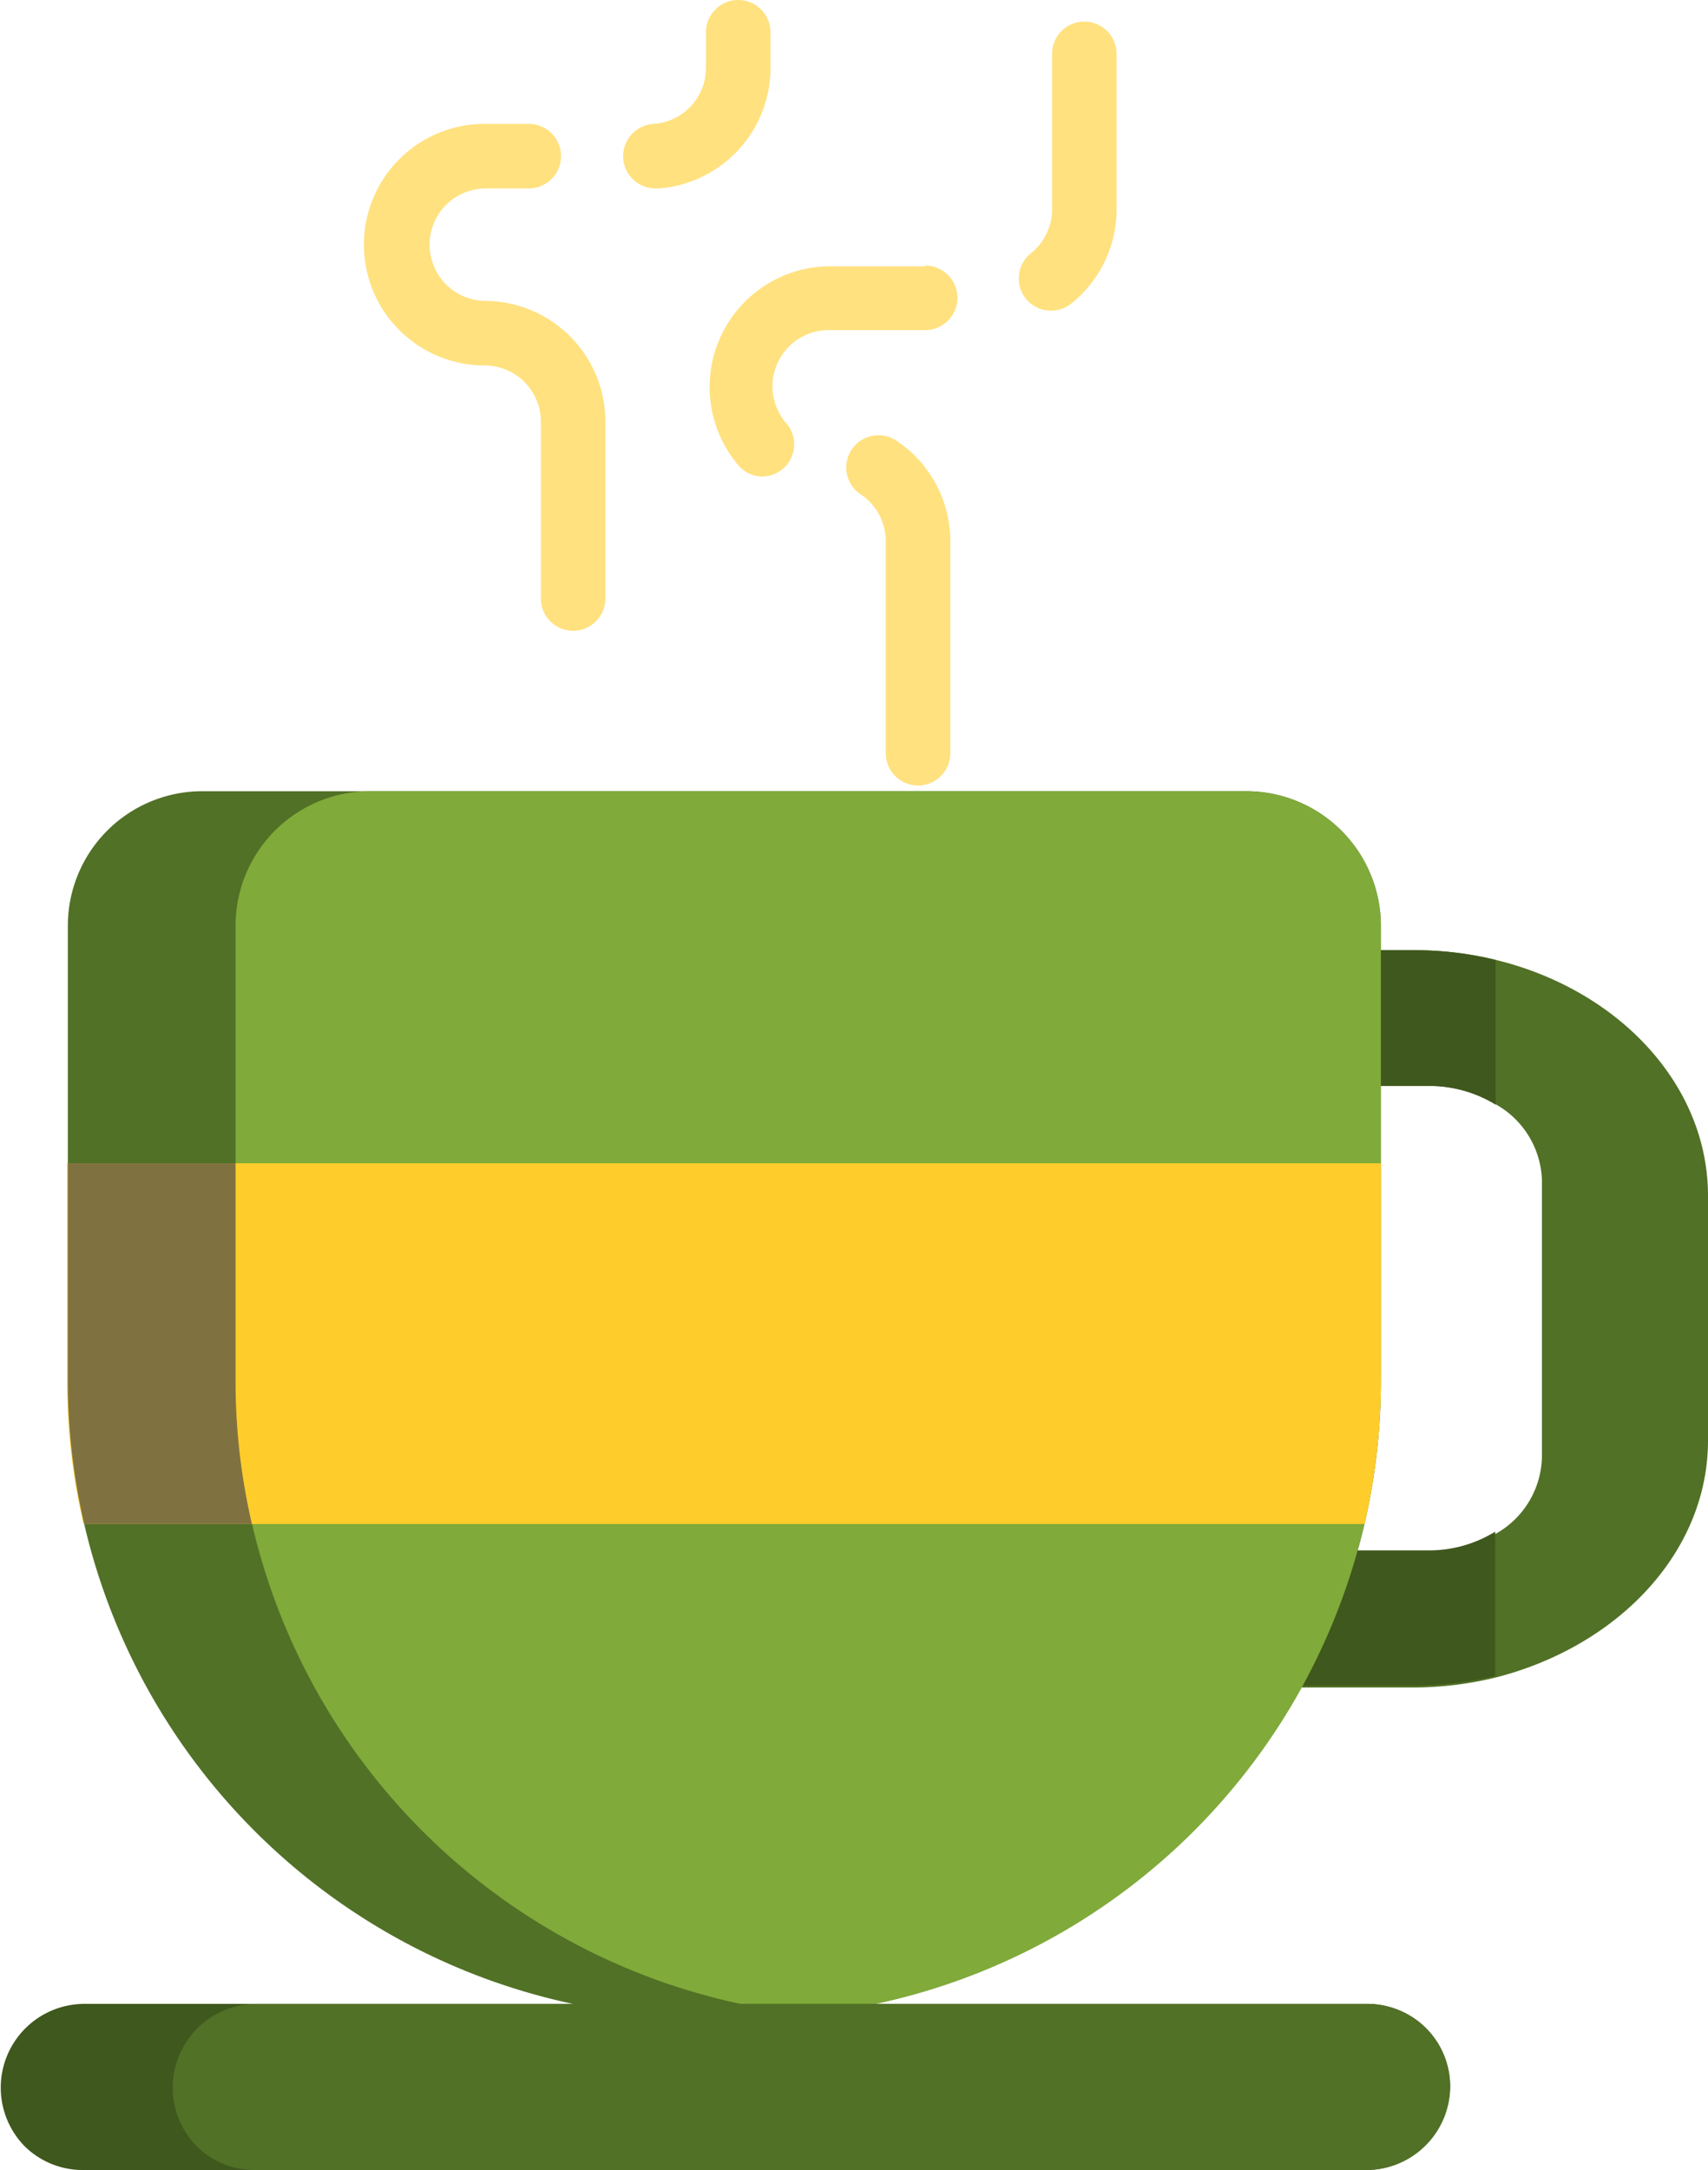
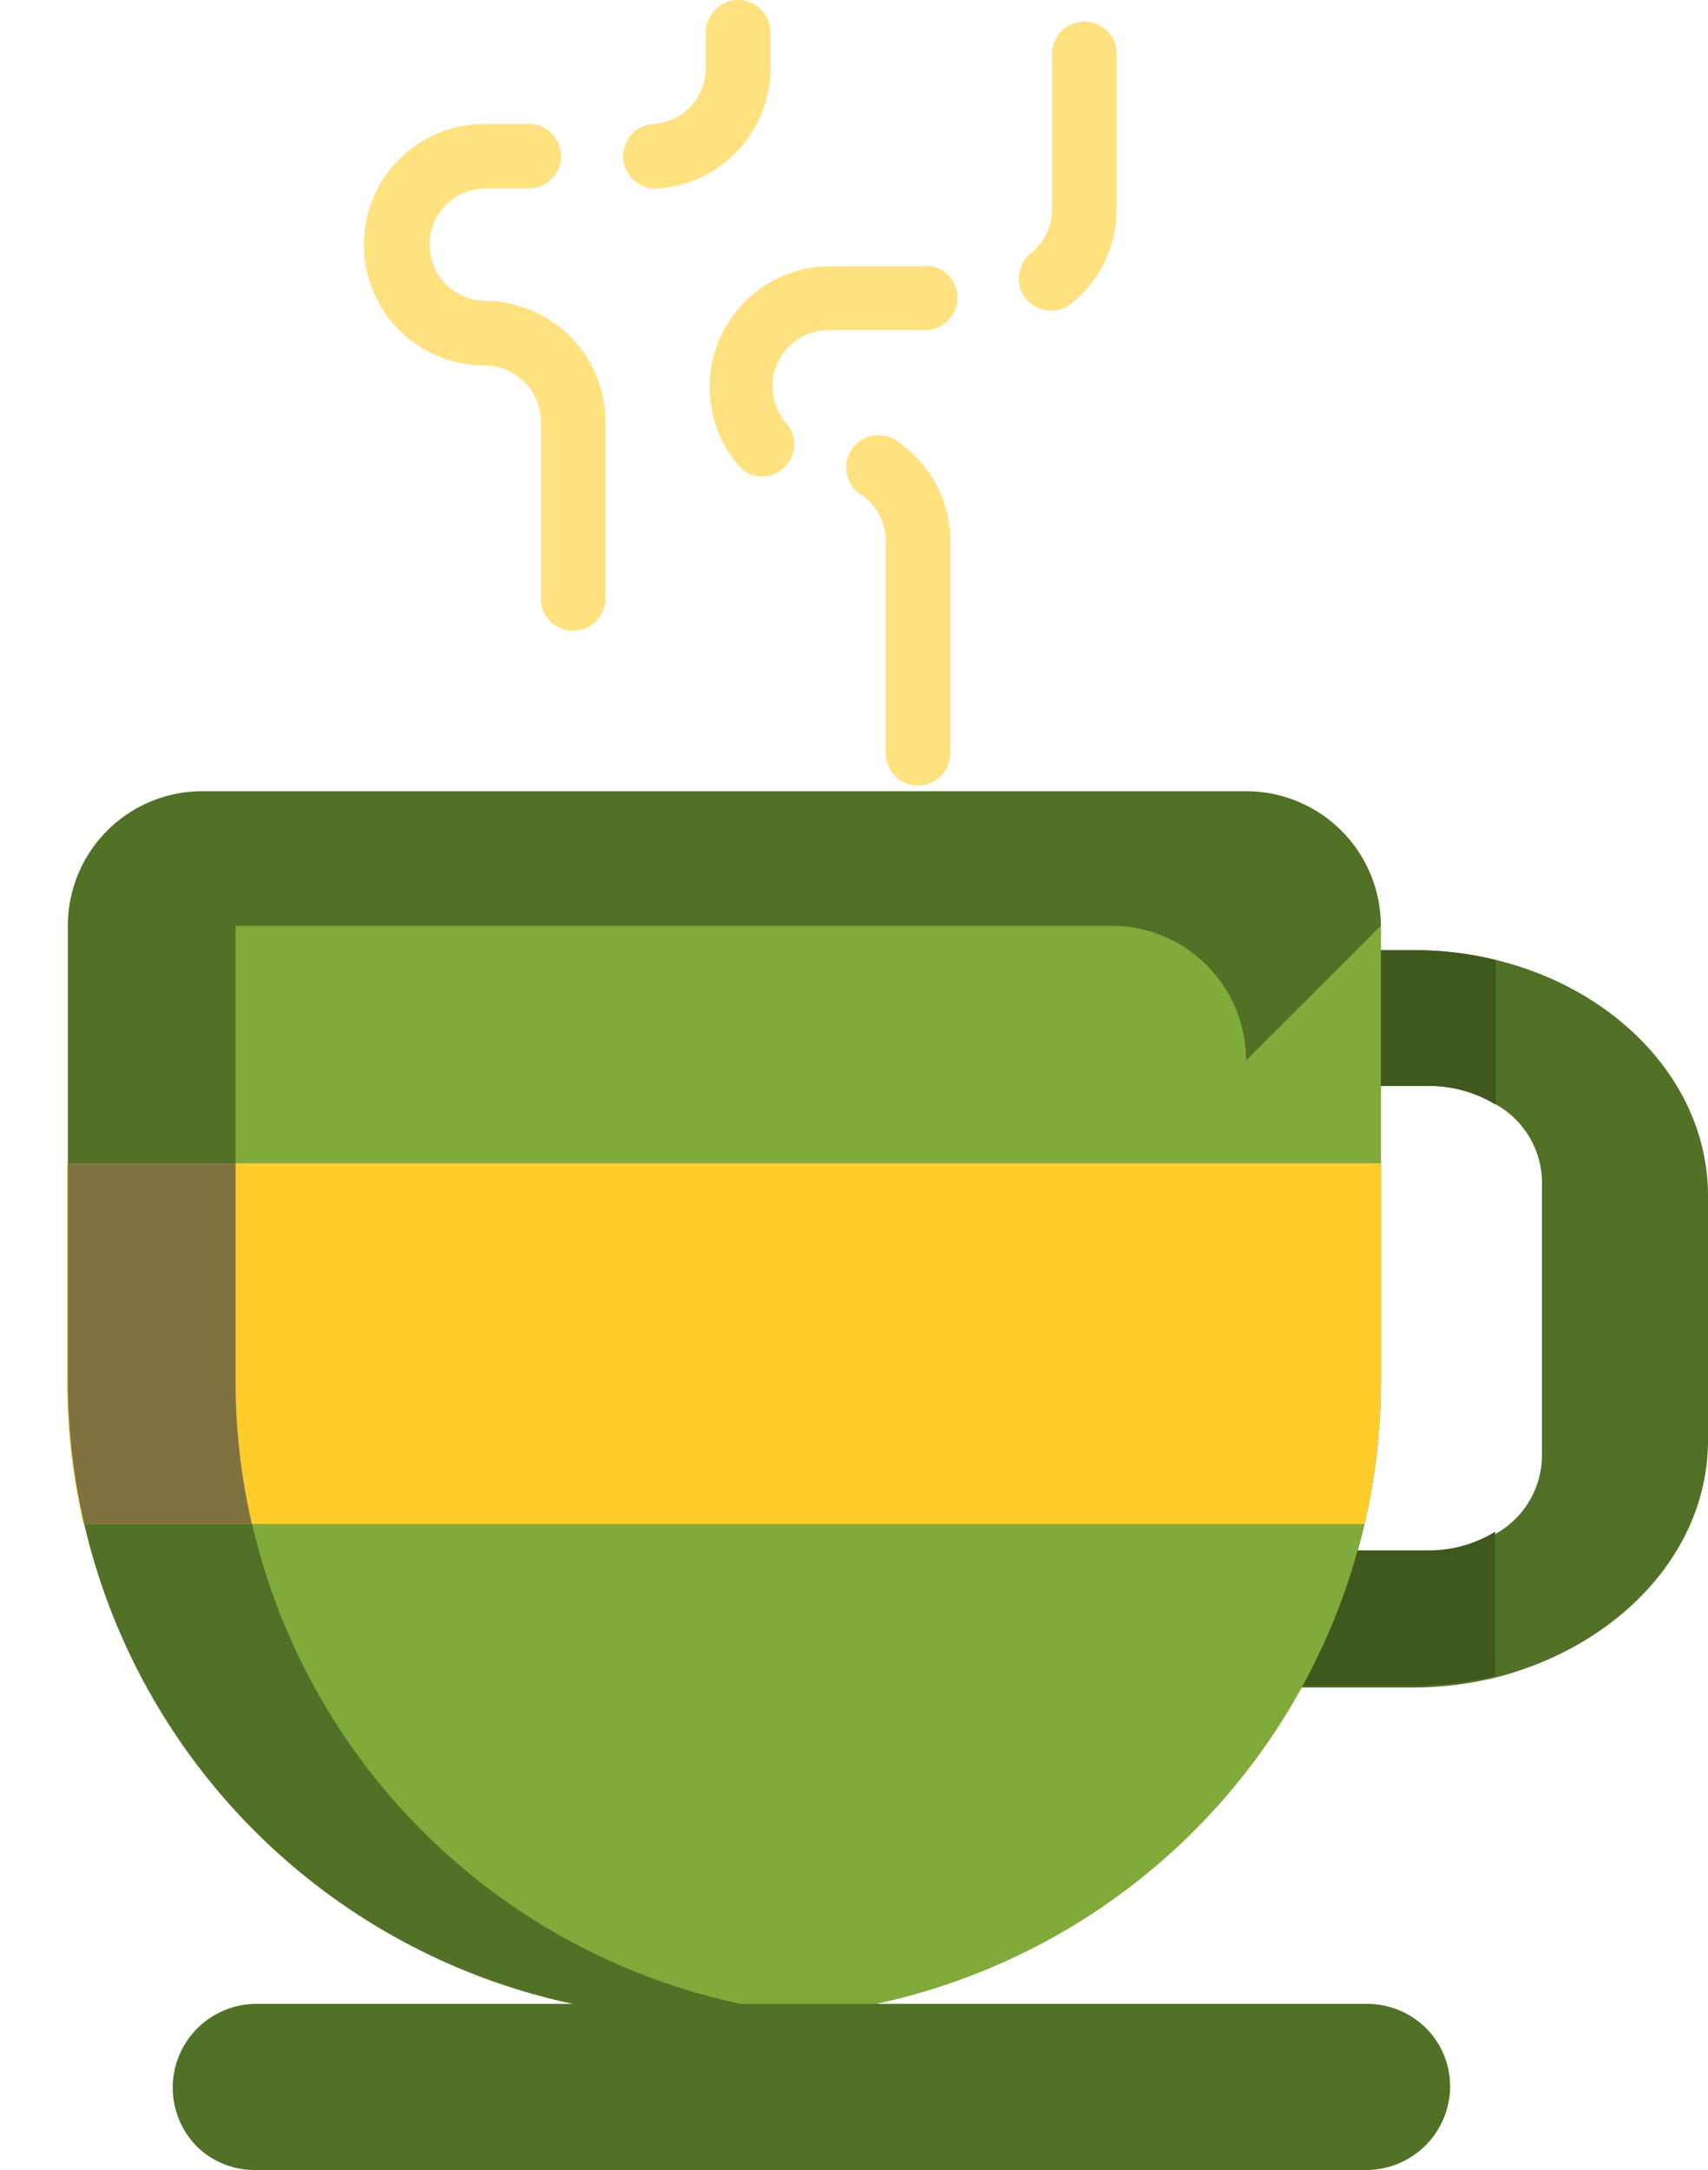
<svg xmlns="http://www.w3.org/2000/svg" width="72" height="91.45">
  <path d="M82 51.17v10.31c0 4.7-3.79 8.69-9 10a14.86 14.86 0 0 1-3.44.41h-7.08a14.83 14.83 0 0 0 .76-4.7v-1h7a5.29 5.29 0 0 0 2.83-.79A3.8 3.8 0 0 0 75 62.15V50.51a3.8 3.8 0 0 0-1.92-3.18 5.38 5.38 0 0 0-2.83-.79h-7v-5.72h6.37a14.34 14.34 0 0 1 3.44.41c5.15 1.25 8.94 5.24 8.94 9.94z" transform="translate(-10 -.78)" style="fill:#517126" />
  <path d="M73.05 47.33v-6.1a14.34 14.34 0 0 0-3.44-.41h-6.37v5.72h7a5.38 5.38 0 0 1 2.81.79zm-2.83 18.78h-7v1a14.83 14.83 0 0 1-.76 4.7h7.13a14.86 14.86 0 0 0 3.44-.41v-6.08a5.29 5.29 0 0 1-2.81.79z" transform="translate(-10 -.78)" style="fill:#3f581d" />
  <path d="M68.21 39.79V59a26.6 26.6 0 0 1-.69 6 27 27 0 0 1-23.45 20.67 26.22 26.22 0 0 1-2.67.14h-1.74A26.9 26.9 0 0 1 13.55 65a26.6 26.6 0 0 1-.69-6V39.79a5.67 5.67 0 0 1 5.67-5.67h44a5.68 5.68 0 0 1 5.68 5.67z" transform="translate(-10 -.78)" style="fill:#517126" />
-   <path d="M68.21 39.79V59a26.9 26.9 0 0 1-24.14 26.67A26.89 26.89 0 0 1 19.93 59V39.79a5.67 5.67 0 0 1 5.68-5.67h36.92a5.68 5.68 0 0 1 5.68 5.67z" transform="translate(-10 -.78)" style="fill:#80aa3a" />
+   <path d="M68.21 39.79V59a26.9 26.9 0 0 1-24.14 26.67A26.89 26.89 0 0 1 19.93 59V39.79h36.92a5.68 5.68 0 0 1 5.68 5.67z" transform="translate(-10 -.78)" style="fill:#80aa3a" />
  <path d="M42.48 3.63V2.14a1.36 1.36 0 0 0-2.72 0v1.49A2.37 2.37 0 0 1 37.58 6a1.36 1.36 0 0 0 .1 2.72h.11a5.1 5.1 0 0 0 4.69-5.09zm-12 9.83a2.37 2.37 0 0 1 0-4.74h1.81a1.36 1.36 0 0 0 0-2.72h-1.86a5.09 5.09 0 1 0 0 10.18 2.37 2.37 0 0 1 2.37 2.37V26a1.36 1.36 0 1 0 2.72 0v-7.45a5.09 5.09 0 0 0-5.09-5.09zm17.38 5.94a1.36 1.36 0 1 0-1.52 2.25 2.38 2.38 0 0 1 1 2v8.87a1.36 1.36 0 1 0 2.72 0v-8.9a5.07 5.07 0 0 0-2.2-4.22zm1.19-7.4H45a5.09 5.09 0 0 0-3.88 8.38 1.35 1.35 0 0 0 1 .48 1.4 1.4 0 0 0 .88-.32 1.36 1.36 0 0 0 .15-1.92A2.37 2.37 0 0 1 45 14.69h4a1.36 1.36 0 0 0 0-2.72zm6.66-10.31a1.36 1.36 0 0 0-1.36 1.36V9.6a2.38 2.38 0 0 1-.89 1.85 1.36 1.36 0 0 0-.22 1.91 1.37 1.37 0 0 0 1.91.22 5.09 5.09 0 0 0 1.92-4V3.05a1.36 1.36 0 0 0-1.36-1.36z" transform="translate(-10 -.78)" style="fill:#ffe17f" />
-   <path d="M71.13 88.69a3.54 3.54 0 0 1-3.53 3.53H13.54a3.48 3.48 0 0 1-2.5-1 3.53 3.53 0 0 1 2.5-6H67.6a3.52 3.52 0 0 1 2.49 1 3.48 3.48 0 0 1 1.04 2.47z" transform="translate(-10 -.78)" style="fill:#3f581d" />
  <path d="M71.13 88.69a3.54 3.54 0 0 1-3.53 3.53H20.78a3.47 3.47 0 0 1-2.49-1 3.53 3.53 0 0 1 2.49-6H67.6a3.52 3.52 0 0 1 2.49 1 3.48 3.48 0 0 1 1.04 2.47z" transform="translate(-10 -.78)" style="fill:#517126" />
  <path d="M68.21 49.8V59a26.6 26.6 0 0 1-.69 6h-54a26.6 26.6 0 0 1-.69-6v-9.2z" transform="translate(-10 -.78)" style="fill:#ffcd2b" />
  <path d="M20.62 65h-7.07a26.6 26.6 0 0 1-.69-6v-9.2h7.07V59a26.6 26.6 0 0 0 .69 6z" transform="translate(-10 -.78)" style="fill:#807240" />
</svg>